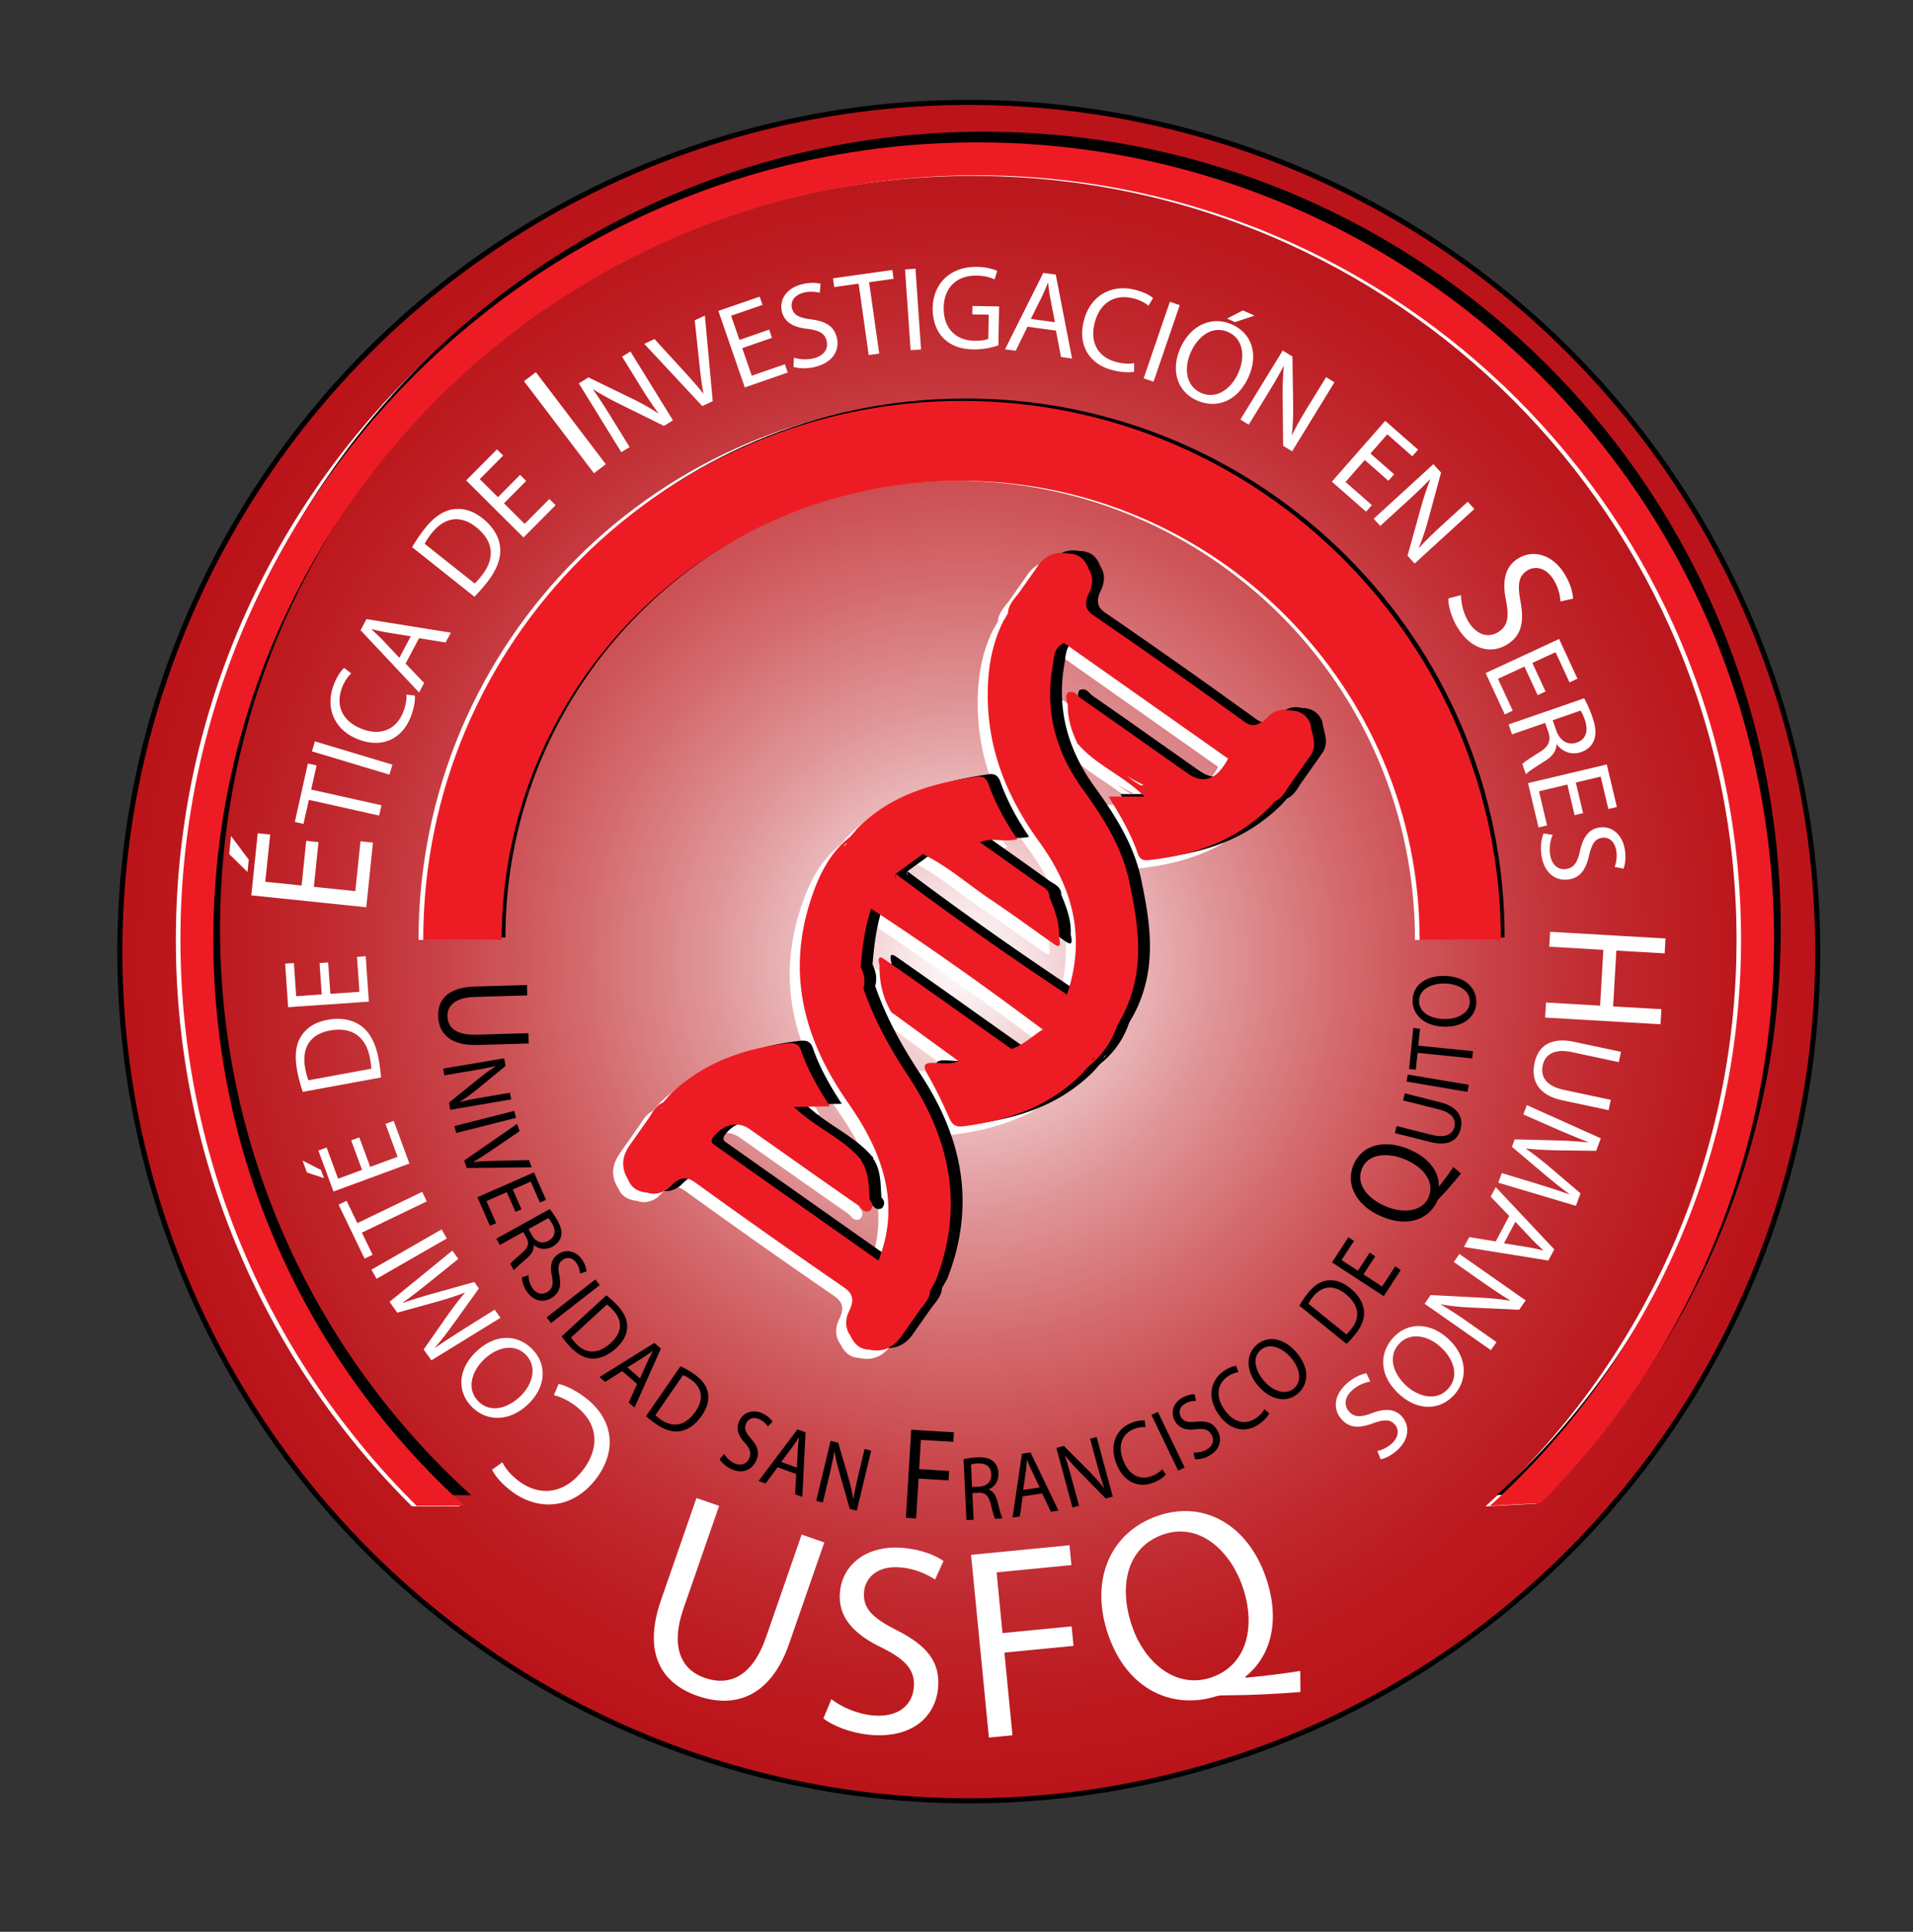
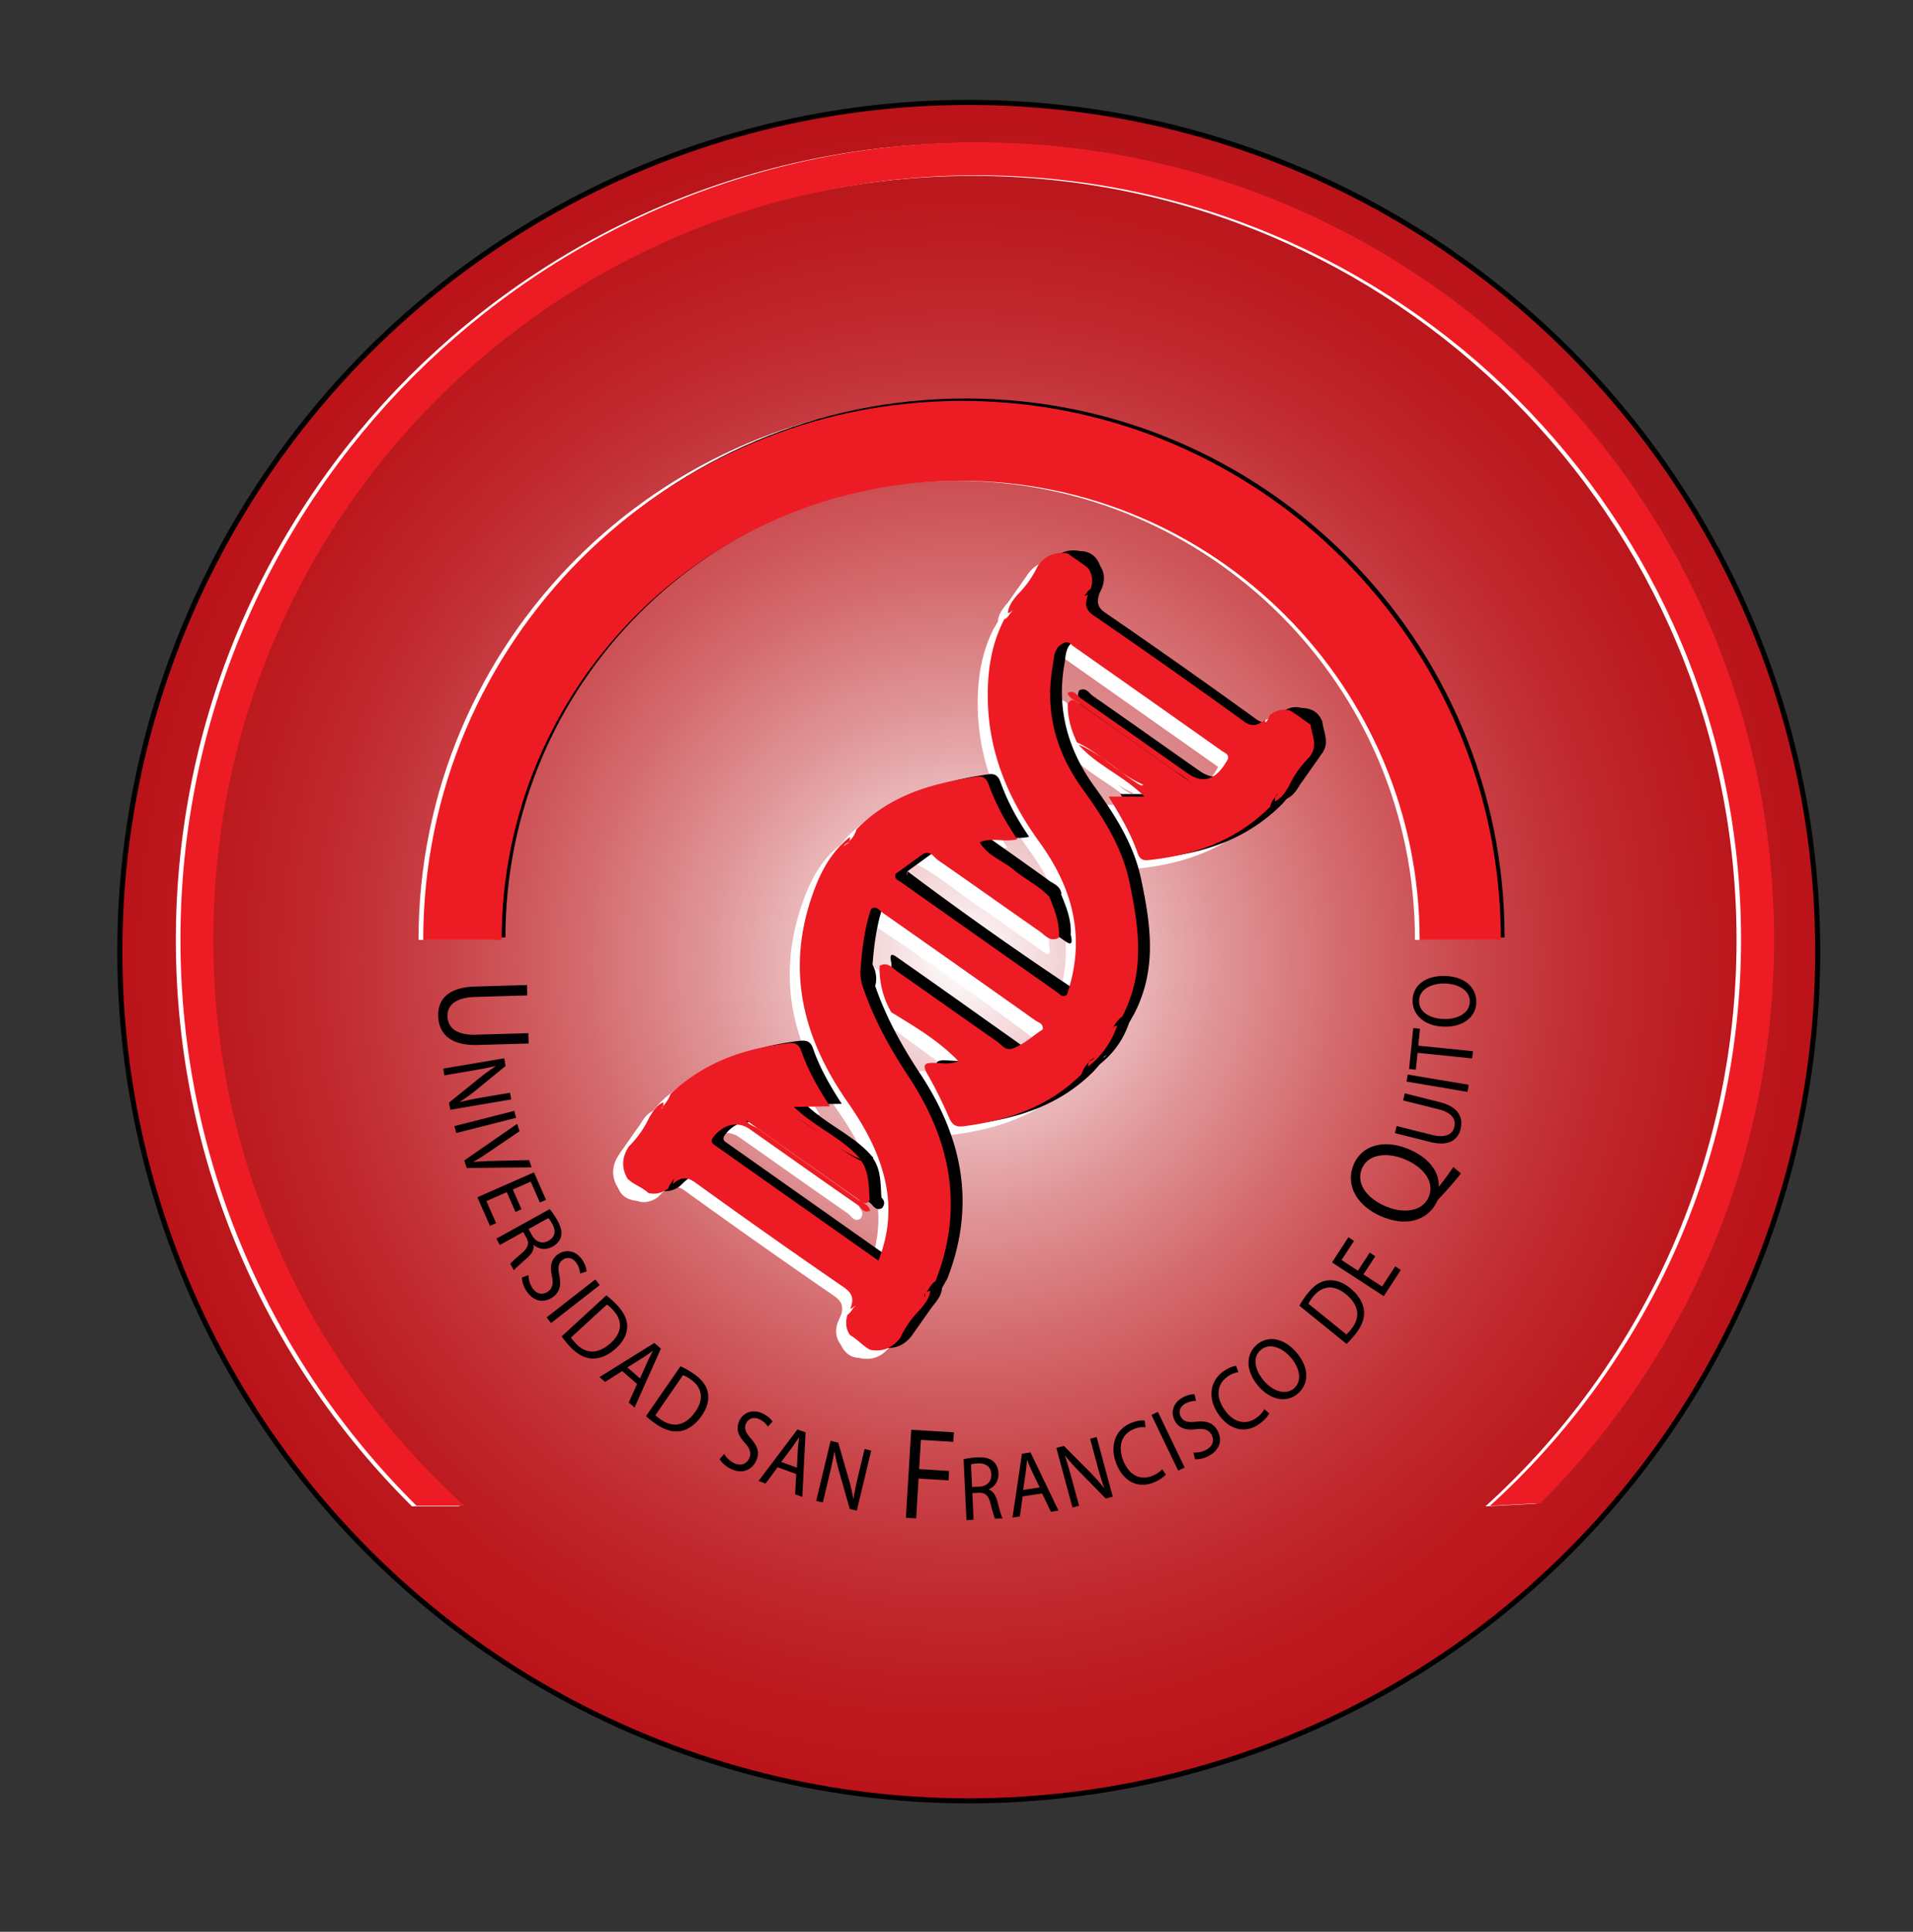
<svg xmlns="http://www.w3.org/2000/svg" version="1.1" id="Layer_1" x="0" y="0" viewBox="0 0 377.51 381.09" xml:space="preserve">
  <rect x="0" y="0" width="377.51" height="381.09" fill="#333333" stroke="none" />
  <style>.st1,.st2{fill:#fff}.st2,.st3,.st4{fill-rule:evenodd;clip-rule:evenodd}.st4{fill:#ed1c24}</style>
  <radialGradient id="SVGID_1_" cx="190.074" cy="189.419" r="164.574" gradientUnits="userSpaceOnUse">
    <stop offset="0" stop-color="#fff" />
    <stop offset=".131" stop-color="#f1ced0" />
    <stop offset=".301" stop-color="#e09699" />
    <stop offset=".466" stop-color="#d3686b" />
    <stop offset=".622" stop-color="#c84348" />
    <stop offset=".767" stop-color="#c0292f" />
    <stop offset=".897" stop-color="#bc1a1f" />
    <stop offset="1" stop-color="#ba141a" />
  </radialGradient>
  <circle cx="191.18" cy="187.73" r="167.53" fill-rule="evenodd" clip-rule="evenodd" fill="url(#SVGID_1_)" stroke="#000" stroke-miterlimit="10" />
-   <path class="st1" d="M110.24 273.02c1.19.23 3.23 1.13 5.43 2.83 5.08 3.94 6.43 10.11 1.85 16.02-4.37 5.65-11.16 6.51-16.75 2.18-2.25-1.74-3.29-3.32-3.66-4.12l2.03-1.46c.55 1.11 1.56 2.41 3.06 3.57 4.23 3.27 9.13 2.74 12.8-1.99 3.42-4.41 3.07-9.22-1.32-12.62-1.42-1.1-3.09-1.92-4.38-2.19l.94-2.22zM93.91 266.71c3.96-3.81 8.37-3.42 11.19-.49 2.92 3.04 2.62 7.43-.86 10.78-3.65 3.51-8.22 3.54-11.18.47-3.02-3.13-2.57-7.48.85-10.76zm8.77 8.74c2.46-2.36 3.38-5.81 1.13-8.15-2.26-2.35-5.71-1.6-8.32.91-2.29 2.2-3.53 5.69-1.15 8.17 2.36 2.46 5.81 1.5 8.34-.93zM84.98 252.75c-1.74 1.39-3.84 3.07-5.47 4.21l.04.06c1.84-.65 3.84-1.27 6.1-1.89l7.94-2.22.91 1.27-4.68 6.53c-1.39 1.93-2.69 3.65-3.97 5.12l.03.04c1.65-1.12 3.89-2.58 5.92-3.86l5.81-3.64 1.15 1.6-13.63 8.39-1.53-2.14 4.69-6.71c1.21-1.68 2.32-3.15 3.43-4.44l-.04-.06c-1.54.61-3.3 1.17-5.35 1.76l-7.93 2.19-1.53-2.14 12.4-10.11 1.17 1.64-5.46 4.4zM73.29 250.48l13.85-7.95 1.03 1.79-13.85 7.95-1.03-1.79zM71.42 243.17l2.11 4.37-1.58.76-5.13-10.65 1.58-.76 2.12 4.4 12.8-6.17.9 1.88-12.8 6.17zM59.7 228.94l3.64 1.87.59 1.6-3.36-1.11-.87-2.36zm11.21-4.56l2.15 5.82 5.4-1.99-2.39-6.49 1.62-.6 3.1 8.42-14.98 5.52-2.98-8.09 1.62-.6 2.27 6.16 4.73-1.74-2.15-5.82 1.61-.59zM59.75 215.4c-.41-1.2-.82-2.64-1.12-4.25-.53-2.91-.24-5.11.79-6.72 1.03-1.63 2.69-2.78 5.23-3.25 2.56-.47 4.8-.06 6.52 1.14 1.74 1.2 2.97 3.47 3.53 6.53.27 1.44.42 2.67.49 3.71l-15.44 2.84zm13.52-4.57c0-.53-.11-1.28-.26-2.07-.8-4.33-3.65-6.24-7.89-5.46-3.71.66-5.67 3.19-4.89 7.47.19 1.05.43 1.82.65 2.34l12.39-2.28zM64.76 189.87l.43 6.19 5.74-.4-.48-6.9 1.72-.12.62 8.96-15.93 1.1-.59-8.6 1.73-.12.45 6.55 5.04-.35-.43-6.19 1.7-.12zM45.59 164.92l3.5 4.68-.25 2.42-3.61-3.54.36-3.56zm17.26 1.21l-.91 8.82 8.18.85 1.02-9.83 2.46.25-1.32 12.76-22.69-2.35 1.27-12.25 2.46.25-.97 9.32 7.17.74.91-8.82 2.42.26zM60.95 157.79l-1.06 4.74-1.71-.38 2.58-11.53 1.71.38-1.06 4.76 13.87 3.1-.46 2.03-13.87-3.1zM62.15 146.25l15.29 4.59-.59 1.97-15.29-4.59.59-1.97zM81.87 137.23c.08.84-.12 2.39-.82 4.2-1.63 4.19-5.51 6.32-10.38 4.42-4.66-1.81-6.58-6.2-4.79-10.81.72-1.85 1.57-2.87 2.04-3.27l1.39 1.07c-.64.59-1.31 1.52-1.79 2.76-1.36 3.49-.03 6.67 3.87 8.19 3.64 1.42 6.8.23 8.21-3.39.45-1.17.68-2.46.6-3.37l1.67.2zM80.04 130.91l3.66 3.82-1 1.88-11.55-12.28 1.17-2.2 16.65 2.68-1.04 1.94-5.23-.85-2.66 5.01zm1.03-5.38l-4.79-.78c-1.09-.18-2.04-.41-2.96-.64l-.02.04c.73.65 1.46 1.34 2.17 2.07l3.34 3.55 2.26-4.24zM81.33 107.95c.63-1.1 1.45-2.36 2.46-3.64 1.84-2.32 3.69-3.54 5.58-3.83 1.9-.3 3.87.2 5.89 1.8 2.04 1.62 3.21 3.58 3.43 5.66.24 2.1-.66 4.53-2.59 6.96-.91 1.15-1.73 2.07-2.48 2.81l-12.29-9.76zm12.34 7.16c.4-.35.89-.93 1.39-1.56 2.74-3.45 2.3-6.86-1.08-9.54-2.94-2.36-6.14-2.18-8.84 1.24-.66.84-1.09 1.52-1.33 2.03l9.86 7.83zM103.83 94.89l-4.38 4.4 4.08 4.06 4.88-4.91 1.23 1.22-6.33 6.37-11.32-11.26 6.08-6.12 1.23 1.22-4.62 4.65 3.58 3.56 4.38-4.4 1.19 1.21zM105.75 73.42l13.8 18.16-2.34 1.78-13.8-18.16 2.34-1.78zM122.61 89.21l-8.39-13.58 1.91-1.18 8.6 4.18c1.99.97 3.66 1.92 5.16 2.91l.03-.04c-1.28-1.71-2.34-3.34-3.65-5.46l-3.51-5.68 1.65-1.02 8.39 13.58-1.77 1.1-8.57-4.23c-1.88-.92-3.74-1.92-5.34-2.96l-.05.06c1.16 1.65 2.21 3.26 3.6 5.51l3.58 5.8-1.64 1.01zM138.59 80.11l-11.45-12.28 2.02-.94 5.57 6.08c1.53 1.67 2.89 3.18 4.06 4.69l.04-.02c-.37-1.87-.62-3.97-.85-6.16l-.88-8.29 2-.93 1.55 16.88-2.06.97zM152.34 66.65l-5.87 2.03 1.88 5.44 6.54-2.26.57 1.63-8.48 2.94-5.22-15.09 8.15-2.82.57 1.63-6.2 2.14 1.65 4.77 5.86-2.03.55 1.62zM156.68 70.55c1.03.34 2.46.48 3.84.15 2.05-.49 2.99-1.86 2.61-3.43-.35-1.45-1.38-2.08-3.67-2.38-2.75-.29-4.63-1.22-5.16-3.41-.58-2.42.99-4.7 4.01-5.42 1.59-.38 2.83-.29 3.62-.07l-.16 1.77c-.57-.15-1.72-.37-3.13-.03-2.12.51-2.62 1.97-2.37 3.03.35 1.45 1.47 1.94 3.81 2.25 2.87.38 4.51 1.33 5.06 3.61.58 2.4-.7 4.9-4.36 5.78-1.5.36-3.24.32-4.2-.04l.1-1.81zM169.44 55.96l-4.81.68-.25-1.73 11.71-1.65.25 1.74-4.83.68 1.99 14.07-2.07.29-1.99-14.08zM180.66 53.01l1.1 15.93-2.06.14-1.1-15.93 2.06-.14zM197.02 68.13c-.93.32-2.76.83-4.91.8-2.42-.04-4.39-.69-5.93-2.2-1.35-1.35-2.17-3.49-2.13-5.98.1-4.76 3.42-8.19 8.77-8.1 1.85.03 3.29.46 3.97.8l-.52 1.67c-.85-.39-1.91-.72-3.52-.75-3.88-.06-6.46 2.31-6.52 6.31-.06 4.05 2.34 6.48 6.05 6.54 1.35.02 2.28-.15 2.75-.38l.08-4.76-3.24-.05.03-1.66 5.26.08-.14 7.68zM202.77 64.45l-2.33 4.75-2.11-.29 7.55-15.08 2.46.34 3.22 16.56-2.18-.3-1-5.21-5.61-.77zm5.41-.88l-.92-4.77c-.21-1.08-.32-2.05-.42-3l-.05-.01c-.36.91-.75 1.83-1.19 2.75l-2.18 4.37 4.76.66zM223.81 73.33c-.83.18-2.39.17-4.27-.31-4.36-1.11-6.94-4.7-5.65-9.77 1.23-4.84 5.35-7.29 10.15-6.07 1.93.49 3.04 1.21 3.5 1.62l-.9 1.51c-.66-.56-1.67-1.11-2.96-1.44-3.63-.92-6.63.78-7.66 4.84-.97 3.79.6 6.78 4.36 7.73 1.22.31 2.52.38 3.42.19l.01 1.7zM232.81 60.2l-5.17 15.1-1.95-.67 5.17-15.1 1.95.67zM246.4 74.33c-2.24 5.02-6.48 6.32-10.21 4.66-3.85-1.72-5.22-5.91-3.25-10.33 2.07-4.63 6.3-6.38 10.19-4.64 3.99 1.78 5.2 5.98 3.27 10.31zm-11.42-4.81c-1.39 3.12-.95 6.66 2.02 7.98 2.99 1.33 5.9-.66 7.38-3.97 1.3-2.9 1.13-6.61-2-8.01-3.13-1.39-5.97.79-7.4 4zm12.6-7.25l-3.87 1.28-1.56-.7 3.13-1.61 2.3 1.03zM244.78 82.76l8.35-13.61 1.92 1.18.14 9.56c.03 2.21-.06 4.13-.27 5.92h.05c.95-1.92 1.93-3.6 3.23-5.72l3.49-5.69 1.65 1.02-8.35 13.61-1.78-1.09-.09-9.55c-.02-2.1.03-4.21.24-6.1l-.07-.02c-.95 1.78-1.92 3.44-3.3 5.7l-3.57 5.81-1.64-1.02zM273.98 94.85l-4.66-4.1-3.8 4.33 5.2 4.56-1.14 1.3-6.75-5.92 10.53-12 6.48 5.69-1.14 1.3-4.93-4.33-3.33 3.79 4.67 4.09-1.13 1.29zM271.08 102.34l11.78-10.77 1.52 1.66-2.51 9.22c-.58 2.14-1.2 3.95-1.89 5.61l.05.02c1.45-1.58 2.85-2.92 4.68-4.6l4.93-4.5 1.31 1.43-11.79 10.76-1.4-1.54 2.56-9.2c.56-2.02 1.19-4.04 1.92-5.8l-.07-.04c-1.4 1.45-2.79 2.77-4.75 4.56l-5.04 4.6-1.3-1.41zM288.32 117.4c0 1.55.43 3.55 1.49 5.28 1.58 2.57 3.85 3.24 5.81 2.04 1.82-1.11 2.22-2.79 1.62-6.04-.82-3.86-.38-6.83 2.36-8.51 3.03-1.86 6.82-.73 9.14 3.05 1.22 1.99 1.64 3.72 1.68 4.88l-2.48.56c-.04-.85-.26-2.5-1.34-4.26-1.63-2.66-3.83-2.69-5.16-1.88-1.82 1.11-1.99 2.85-1.38 6.17.75 4.07.18 6.72-2.67 8.47-3 1.84-6.96 1.21-9.77-3.38-1.15-1.88-1.86-4.26-1.8-5.72l2.5-.66zM303.44 137.13l-2.61-5.63-5.22 2.42 2.91 6.28-1.57.73-3.77-8.15 14.49-6.72 3.63 7.83-1.57.73-2.76-5.96-4.58 2.12 2.61 5.63-1.56.72zM312.61 137.76c.54.91 1.14 2.29 1.61 3.63.72 2.08.81 3.56.28 4.79-.41.99-1.29 1.78-2.46 2.18-1.99.69-3.75-.11-4.83-1.51l-.07.02c0 1.3-.83 2.37-2.28 3.27-1.94 1.22-3.27 2.08-3.74 2.6l-.7-2.01c.34-.39 1.52-1.18 3.25-2.25 1.93-1.17 2.43-2.25 1.89-4.04l-.64-1.83-6.54 2.26-.67-1.95 14.9-5.16zm-6.2 4.33l.69 1.99c.72 2.08 2.32 3.01 4.04 2.41 1.95-.67 2.31-2.38 1.62-4.45-.33-.94-.65-1.58-.84-1.86l-5.51 1.91zM310.73 160.81l-1.43-6.04-5.6 1.33 1.59 6.73-1.68.4-2.07-8.74 15.54-3.68 1.99 8.39-1.68.4-1.51-6.39-4.91 1.16 1.43 6.04-1.67.4zM306.41 164.7c-.44.99-.72 2.39-.53 3.8.29 2.09 1.56 3.16 3.15 2.94 1.48-.2 2.21-1.17 2.73-3.41.56-2.71 1.68-4.49 3.91-4.79 2.46-.34 4.57 1.45 5 4.52.22 1.62.01 2.84-.29 3.6l-1.75-.33c.21-.55.53-1.67.34-3.11-.3-2.16-1.7-2.8-2.78-2.65-1.48.2-2.07 1.27-2.62 3.56-.66 2.82-1.77 4.35-4.09 4.67-2.44.33-4.8-1.18-5.31-4.91-.21-1.52.01-3.25.45-4.17l1.79.28zM328.5 188.08l-9.53-.55-.64 11.01 9.53.55-.17 2.97-22.77-1.32.17-2.97 10.67.62.64-11.01-10.67-.62.17-2.94 22.77 1.32-.17 2.94zM319.45 209.53l-9.24-1.97c-3.5-.75-5.31.49-5.76 2.58-.49 2.32.72 4.13 4.17 4.86l9.25 1.97-.43 2.04-9.11-1.94c-4.8-1.02-6.23-3.97-5.51-7.35.68-3.2 3.03-5.22 7.87-4.18l9.2 1.96-.44 2.03zM303.09 233.46c2.13.66 4.69 1.45 6.55 2.15l.02-.07a93.938 93.938 0 01-5-3.98l-6.29-5.32.54-1.47 8.03.2c2.37.06 4.53.18 6.46.41l.02-.05c-1.85-.73-4.32-1.76-6.52-2.72l-6.28-2.76.68-1.84 14.6 6.55-.91 2.47-8.19-.11c-2.07-.06-3.91-.15-5.6-.34l-.03.07c1.37.93 2.82 2.07 4.47 3.43l6.26 5.33-.91 2.47-15.32-4.57.69-1.89 6.73 2.04zM297.83 239.89l-3.66-3.82 1-1.88 11.55 12.28-1.17 2.2-16.65-2.68 1.04-1.94 5.23.85 2.66-5.01zm-1.04 5.38l4.79.78c1.09.18 2.03.41 2.96.63l.02-.04c-.73-.65-1.46-1.34-2.17-2.07l-3.35-3.55-2.25 4.25zM288 247.38l13.08 9.16-1.29 1.84-9.55-.44c-2.21-.1-4.12-.31-5.89-.63l-.01.05c1.85 1.07 3.47 2.14 5.51 3.57l5.47 3.83-1.11 1.59-13.08-9.16 1.2-1.71 9.54.5c2.09.11 4.2.28 6.08.61l.02-.07c-1.72-1.06-3.31-2.12-5.49-3.64l-5.59-3.92 1.11-1.58zM276.12 275.04c-4.05-3.71-3.94-8.14-1.19-11.14 2.84-3.11 7.25-3.08 10.82.18 3.74 3.42 4.06 7.98 1.18 11.13-2.95 3.2-7.32 3.03-10.81-.17zm8.17-9.31c-2.51-2.3-6.01-3-8.21-.61-2.21 2.41-1.24 5.8 1.44 8.25 2.34 2.14 5.91 3.16 8.22.63 2.31-2.52 1.14-5.91-1.45-8.27zM270.4 272.54c-1.07.18-2.4.71-3.47 1.64-1.59 1.38-1.79 3.03-.73 4.25.98 1.13 2.18 1.21 4.35.42 2.57-1.01 4.68-1.05 6.15.65 1.63 1.88 1.29 4.62-1.05 6.66-1.23 1.07-2.38 1.56-3.18 1.73l-.67-1.64c.58-.13 1.69-.47 2.78-1.42 1.64-1.43 1.42-2.96.7-3.78-.98-1.12-2.19-1.04-4.42-.24-2.72.99-4.61.91-6.15-.86-1.62-1.86-1.64-4.66 1.2-7.13 1.16-1.01 2.73-1.78 3.74-1.91l.75 1.63z" />
  <g>
    <path d="M104.05 196.37l-10.3.3c-3.9.11-5.51 1.72-5.45 3.8.07 2.32 1.81 3.76 5.66 3.65l10.3-.3.06 2.04-10.14.29c-5.34.15-7.61-2.31-7.71-5.7-.09-3.2 1.88-5.67 7.27-5.83l10.25-.3.06 2.05zM87.48 210.81l12.02-2.04.26 1.52-5.49 4.5c-1.27 1.04-2.43 1.88-3.58 2.6l.02.03c1.58-.4 3.04-.68 4.91-1l5.03-.85.22 1.32-12.02 2.04-.24-1.41 5.51-4.46c1.21-.98 2.46-1.93 3.67-2.7l-.03-.04c-1.5.34-2.94.61-4.94.95l-5.13.87-.21-1.33zM101.84 220.52l-11.81 3-.35-1.37 11.81-3 .35 1.37zM91.61 228.94l10.44-7.23.48 1.45-5.16 3.51c-1.41.96-2.69 1.82-3.96 2.54l.01.03c1.44-.15 3.04-.2 4.7-.24l6.3-.14.48 1.43-12.8.12-.49-1.47zM101.72 239.08l-1.71-3.9-4.02 1.77 1.91 4.35-1.21.53-2.48-5.64 11.16-4.91 2.38 5.42-1.21.53-1.81-4.12-3.53 1.55 1.71 3.9-1.19.52zM108.47 238.53c.49.55 1.07 1.4 1.54 2.25.73 1.32.94 2.32.67 3.25-.21.75-.79 1.42-1.61 1.88-1.41.78-2.78.5-3.72-.29l-.05.03c.13.9-.39 1.76-1.37 2.6-1.31 1.14-2.21 1.94-2.51 2.36l-.71-1.28c.21-.32 1.01-1.04 2.19-2.05 1.31-1.1 1.58-1.92 1.01-3.07l-.65-1.17-4.62 2.56-.69-1.24 10.52-5.83zm-4.16 3.93l.7 1.27c.73 1.32 2.01 1.71 3.22 1.04 1.38-.76 1.48-1.99.77-3.31-.33-.6-.63-.99-.81-1.15l-3.88 2.15zM104.3 251.55c0 .77.22 1.74.77 2.55.82 1.2 1.99 1.42 3.01.73.94-.64 1.15-1.49.84-3.07-.42-1.88-.2-3.37 1.22-4.34 1.57-1.07 3.53-.69 4.73 1.07.63.93.85 1.76.87 2.34l-1.28.4c-.02-.42-.13-1.23-.69-2.05-.84-1.24-1.99-1.15-2.67-.68-.94.64-1.03 1.51-.72 3.12.39 1.98.1 3.32-1.38 4.33-1.55 1.06-3.6.94-5.06-1.2-.6-.87-.96-2.02-.93-2.75l1.29-.45zM118.35 253.52l-9.61 7.49-.87-1.12 9.61-7.49.87 1.12zM119.66 255.54c.69.54 1.46 1.22 2.22 2.04 1.37 1.5 1.96 2.92 1.88 4.3-.07 1.39-.73 2.76-2.18 4.09-1.46 1.34-3.04 2.04-4.55 2.04-1.53.02-3.13-.82-4.57-2.38-.68-.74-1.21-1.4-1.63-1.99l8.83-8.1zm-6.98 8.32c.19.31.53.71.9 1.12 2.04 2.23 4.54 2.17 6.96-.06 2.13-1.93 2.48-4.24.46-6.45-.5-.54-.92-.9-1.24-1.11l-7.08 6.5zM122.79 270.48l-3.38 2.14-1.1-.96 10.82-6.73 1.29 1.12-5.2 11.63-1.14-1 1.64-3.66-2.93-2.54zm3.51 1.44l1.5-3.35c.34-.76.69-1.41 1.04-2.05l-.03-.02c-.6.44-1.22.88-1.87 1.3l-3.13 1.95 2.49 2.17zM134.29 269.52c.79.37 1.7.87 2.62 1.5 1.67 1.16 2.56 2.41 2.79 3.78.24 1.37-.1 2.86-1.22 4.48-1.13 1.64-2.51 2.66-3.99 3-1.49.35-3.23-.1-4.98-1.32-.83-.57-1.5-1.1-2.03-1.58l6.81-9.86zm-4.96 9.66c.25.26.67.57 1.12.89 2.49 1.72 4.91 1.11 6.78-1.59 1.65-2.35 1.48-4.69-.98-6.39-.6-.42-1.1-.67-1.46-.81l-5.46 7.9zM142.91 286.82c.38.67 1.06 1.39 1.94 1.81 1.3.63 2.43.23 2.97-.88.49-1.03.25-1.87-.81-3.08-1.31-1.41-1.86-2.82-1.12-4.37.82-1.71 2.71-2.37 4.63-1.45 1.01.49 1.62 1.1 1.93 1.59l-.91.99c-.23-.35-.73-.99-1.63-1.42-1.35-.65-2.29 0-2.65.75-.49 1.03-.13 1.82.95 3.06 1.33 1.52 1.75 2.82.97 4.44-.81 1.69-2.65 2.62-4.98 1.5-.95-.46-1.85-1.27-2.19-1.91l.9-1.03zM153.46 289.45l-2.38 3.21-1.38-.5 7.66-10.17 1.61.58-.64 12.73-1.42-.52.21-4-3.66-1.33zm3.8.08l.19-3.66c.04-.83.14-1.57.22-2.28l-.03-.01c-.4.62-.82 1.26-1.27 1.88l-2.21 2.94 3.1 1.13zM161.07 296.09l2.84-11.85 1.5.36 1.98 6.82c.46 1.58.78 2.97.99 4.31l.04-.01c.25-1.61.57-3.06 1.01-4.91l1.19-4.96 1.3.31-2.84 11.85-1.39-.33-1.94-6.83c-.43-1.5-.82-3.02-1.05-4.44l-.05.01c-.28 1.51-.59 2.95-1.06 4.92l-1.21 5.06-1.31-.31zM179.82 282.05l8.42.51-.11 1.88-6.4-.39-.35 5.77 5.91.36-.11 1.86-5.91-.36-.48 7.86-2.02-.12 1.05-17.37zM190.15 287.88c.71-.2 1.72-.33 2.7-.38 1.51-.07 2.5.19 3.21.84.58.52.93 1.33.97 2.27.08 1.61-.78 2.71-1.91 3.2v.05c.86.29 1.4 1.13 1.72 2.38.44 1.68.75 2.84 1 3.3l-1.46.07c-.2-.33-.49-1.37-.87-2.87-.41-1.66-1.02-2.27-2.3-2.26l-1.33.06.25 5.27-1.41.07-.57-12zm1.67 5.47l1.45-.07c1.51-.07 2.42-1.04 2.36-2.43-.08-1.57-1.13-2.21-2.62-2.16-.68.03-1.17.13-1.39.21l.2 4.45zM201.81 295.2l-.55 3.96-1.45.22 1.86-12.6 1.69-.26 5.52 11.48-1.5.23-1.73-3.61-3.84.58zm3.37-1.76l-1.59-3.31c-.36-.75-.63-1.44-.9-2.11h-.03c-.05.74-.12 1.5-.22 2.26l-.53 3.65 3.27-.49zM211.64 297.4l-3.18-11.76 1.49-.4 5 5.03c1.16 1.17 2.1 2.24 2.93 3.31l.03-.03c-.55-1.54-.97-2.96-1.46-4.79l-1.33-4.92 1.29-.35 3.18 11.76-1.38.37-4.97-5.06c-1.09-1.11-2.16-2.26-3.04-3.39l-.04.03c.48 1.46.89 2.87 1.42 4.82l1.36 5.03-1.3.35zM230.07 290.89c-.38.46-1.24 1.11-2.48 1.6-2.87 1.13-5.83-.04-7.29-3.75-1.39-3.55-.18-6.8 2.98-8.05 1.27-.5 2.19-.51 2.62-.45l.15 1.32c-.61-.07-1.4 0-2.24.34-2.39.94-3.31 3.26-2.14 6.24 1.09 2.78 3.23 3.99 5.71 3.02.8-.31 1.55-.82 1.96-1.32l.73 1.05zM228.5 278.53l5.28 10.98-1.28.61-5.27-10.98 1.27-.61zM235.5 286.53c.77.07 1.75-.07 2.6-.55 1.26-.71 1.58-1.87.98-2.94-.56-.99-1.39-1.27-2.99-1.1-1.9.26-3.37-.09-4.22-1.59-.93-1.65-.39-3.58 1.46-4.62.98-.55 1.83-.7 2.4-.67l.29 1.31c-.42-.01-1.23.03-2.1.52-1.3.73-1.31 1.88-.9 2.6.56.99 1.41 1.15 3.05.98 2-.22 3.31.19 4.19 1.75.92 1.64.63 3.67-1.62 4.94-.92.52-2.09.79-2.82.7l-.32-1.33zM250.47 278.84c-.26.53-.95 1.37-2.04 2.13-2.53 1.77-5.68 1.32-7.97-1.96-2.18-3.13-1.76-6.58 1.03-8.52 1.12-.78 2.01-1.01 2.44-1.04l.45 1.25c-.61.07-1.36.33-2.1.85-2.11 1.47-2.46 3.94-.63 6.57 1.71 2.45 4.07 3.13 6.26 1.61.71-.49 1.31-1.16 1.6-1.74l.96.85zM255.76 266.72c2.76 3.16 2.49 6.34.38 8.18-2.18 1.9-5.35 1.36-7.78-1.42-2.54-2.91-2.58-6.24-.37-8.17 2.26-1.97 5.39-1.32 7.77 1.41zm-6.28 5.74c1.71 1.96 4.2 2.88 5.88 1.42 1.69-1.47 1.14-4.04-.68-6.12-1.59-1.83-4.11-2.98-5.89-1.43-1.77 1.53-1.07 4.11.69 6.13zM256.42 257.58c.43-.76.99-1.63 1.69-2.5 1.28-1.58 2.6-2.38 3.97-2.5 1.39-.13 2.84.31 4.37 1.55 1.55 1.25 2.46 2.71 2.69 4.21.24 1.51-.34 3.21-1.68 4.87-.63.79-1.21 1.41-1.73 1.91l-9.31-7.54zm9.27 5.67c.28-.23.62-.63.97-1.06 1.9-2.35 1.47-4.81-1.08-6.88-2.22-1.82-4.56-1.83-6.45.49-.46.57-.75 1.04-.92 1.39l7.48 6.06zM271.39 247.83l-2.33 3.57 3.68 2.4 2.59-3.98 1.1.72-3.36 5.16-10.21-6.66 3.23-4.96 1.11.72-2.46 3.77 3.23 2.11 2.33-3.57 1.09.72zM288.31 231.49a76.85 76.85 0 01-4.15 4.77c-.24.25-.49.5-.6.78-1.56 3.37-5.59 5.15-10.77 3-5.15-2.13-7.3-6.34-5.68-10.25 1.62-3.93 6.07-5.08 10.82-3.11 4.13 1.71 6.06 4.52 6 7.31l.09.04c1-1.27 2.03-2.68 2.77-3.8l1.52 1.26zm-11.11-2.8c-3.22-1.33-7.16-1.21-8.43 1.86-1.3 3.16 1.3 6.04 4.79 7.47 3.4 1.43 7.18 1.01 8.39-1.91 1.24-2.98-1.08-5.9-4.75-7.42zM275.61 222.14l6.99 1.75c2.65.66 4.03-.11 4.39-1.53.4-1.58-.51-2.88-3.12-3.53l-6.99-1.75.35-1.39 6.89 1.73c3.63.91 4.69 3 4.11 5.31-.54 2.18-2.34 3.47-6 2.55l-6.96-1.75.34-1.39zM277.81 211.98l12.02 2.02-.24 1.4-12.02-2.03.24-1.39zM279.74 207.7l-.34 3.32-1.33-.14.82-8.07 1.33.14-.34 3.33 10.79 1.1-.15 1.42-10.78-1.1zM285 192.53c4.19.07 6.38 2.4 6.33 5.19-.05 2.89-2.57 4.88-6.26 4.82-3.87-.06-6.36-2.27-6.31-5.2.04-2.98 2.62-4.87 6.24-4.81zm.06 8.5c2.6.04 4.95-1.18 4.99-3.41.04-2.24-2.24-3.55-5-3.6-2.42-.04-4.97 1.05-5.01 3.41-.04 2.35 2.34 3.56 5.02 3.6z" />
  </g>
  <path class="st2" d="M279.23 185.42c0-50.03-40.55-90.58-90.58-90.58s-90.58 40.55-90.58 90.58H82.59c0-58.73 47.61-106.33 106.33-106.33 58.73 0 106.33 47.61 106.33 106.33h-16.02z" />
  <g>
-     <path class="st1" d="M141.91 297.07l-7.03 20.25c-2.66 7.67-.39 12.09 4.18 13.68 5.08 1.76 9.49-.46 12.11-8.02l7.03-20.25 4.47 1.55-6.93 19.95c-3.65 10.51-10.68 12.9-18.09 10.33-7-2.43-10.89-8.28-7.21-18.89l7-20.15 4.47 1.55zM164.06 335.21c1.96 1.49 4.9 2.87 8.1 3.19 4.76.48 7.79-1.75 8.16-5.39.34-3.37-1.39-5.49-6.07-7.85-5.67-2.68-9-6.09-8.49-11.17.57-5.61 5.63-9.31 12.64-8.61 3.69.37 6.28 1.5 7.79 2.57l-1.67 3.67c-1.11-.76-3.41-2.07-6.67-2.4-4.92-.5-7.09 2.26-7.33 4.72-.34 3.37 1.69 5.25 6.46 7.67 5.86 2.97 8.66 6.22 8.13 11.51-.56 5.56-5.16 9.96-13.66 9.1-3.47-.35-7.17-1.75-8.96-3.23l1.57-3.78zM191.63 306.73l19.42-1.89.38 3.91-14.76 1.44 1.16 11.98 13.64-1.33.38 3.85-13.64 1.33 1.59 16.31-4.65.45-3.52-36.05zM256.63 333.79c-5.04.41-10.03.63-14.47.65-.8 0-1.6-.01-2.26.22-8.22 2.55-17.26-.98-21.14-11.98-3.85-10.95.35-20.35 9.58-23.6 9.27-3.27 17.84 1.81 21.39 11.89 3.09 8.77 1.01 15.82-3.96 19.8l.07.2c3.7-.34 7.68-.83 10.75-1.34l.04 4.16zm-11.48-20.96c-2.41-6.84-8.44-12.64-15.68-10.09-7.45 2.62-8.67 10.8-6.02 18.18 2.5 7.26 8.81 12.39 15.7 9.96 7.04-2.47 8.75-10.25 6-18.05z" />
-   </g>
+     </g>
  <path class="st2" d="M90.76 297.17c-30.43-27.58-49.55-67.42-49.55-111.73 0-83.25 67.49-150.74 150.74-150.74 83.25 0 150.74 67.49 150.74 150.74 0 44.31-19.11 84.15-49.55 111.73l10-.54c28.46-28.46 46.06-67.77 46.06-111.19 0-86.84-70.4-157.24-157.24-157.24C105.1 28.2 34.7 98.6 34.7 185.44c0 43.7 17.83 83.24 46.6 111.73h9.46z" />
-   <path class="st3" d="M92.97 294.96c-30.43-27.58-49.55-67.42-49.55-111.73 0-83.25 67.49-150.74 150.74-150.74 83.25 0 150.74 67.49 150.74 150.74 0 44.31-19.11 84.15-49.55 111.73l10-.54c28.45-28.46 46.06-67.77 46.06-111.19 0-86.84-70.4-157.24-157.24-157.24S36.91 96.39 36.91 183.23c0 43.7 17.83 83.24 46.6 111.73h9.46z" />
  <g id="fn7yB2_2_">
    <path class="st2" d="M130.34 217.44c6.67-6.31 14.59-8.97 23.08-9.98 1.41-.17 2.22.06 2.72 1.52 1.32 3.81 3.3 7.26 5.66 10.91-2.38.04-4.46.07-7.11.12 4.31 4.12 9.56 6.11 13.1 10.26-4.8-1.87-8.29-5.72-12.7-8.18 4.46 2.64 8.22 6.29 12.91 8.6 1.56 2.25 1.44 5.01 1.63 7.67-.58 1.01-1.22.61-1.82.19-7.49-5.27-15-10.51-22.44-15.86-.14-.1-.08-.45-.1-.26.11 1.05 1.47 1.27 2.35 1.9 6.58 4.71 13.21 9.34 19.8 14.02.85.6 1.99.91 2.32 2.12-1.29.64-1.75-.63-2.45-1.11-7.15-4.94-14.23-9.98-21.34-14.98-2.31-1.62-5.08-.95-7.02 1.39-.99 1.2-.22 1.52.43 1.99 10.57 7.47 21.15 14.92 32.01 22.57 2.59-6.59 2.45-12.54.6-18.42-1.48-4.71-3.88-8.82-6.65-12.8-8.32-11.96-12.42-25.18-7.04-40.75 1.51-4.38 3.61-8.55 7.41-11.56.2.54-.12.94-.43 1.35-.14-.47-.71.38-.78.46 1.52-1.15 2.19-2.15 2.57-3.37 6.7-6.85 15-9.08 23.65-10.36 1.36-.2 1.98.32 2.41 1.51 1.37 3.76 3.22 7.25 5.67 10.81-2.71.66-5.09-.43-7.41.61 1.55 2.68 4.51 3.58 6.72 5.44 2.24 1.9 5 3.12 7.01 5.33 1.04 2.55 2.08 5.11 1.88 8.06-1.77.9-2.71-.5-3.8-1.26-6.7-4.66-13.33-9.41-20.05-14.05-.86-.59-1.49-2.02-3.02-1.17-1.79 1.29-3.58 2.59-5.36 3.88-.33 1.04.53 1.25 1.06 1.62 10.28 7.27 20.57 14.52 30.87 21.76.53.37 1.01 1.12 1.88.46 3.94-11.58.92-21.35-5.41-30.1-6.2-8.55-10.26-17.98-10.21-29.22.02-5.06.81-10.05 3.27-14.75.48-.17.79-.56 1.04-.98.17-.27.47-.46.51-.81-.19.34-.47.54-.84.57.1-1.47 1.01-2.54 1.9-3.63 1.66-1.66 3-3.54 3.99-5.67 1.57-2.13 3.58-2.89 5.97-2.43 1.3 1.01 2.74 1.83 3.99 2.91.84 1.21.98 2.57.49 4.06-.32.18-.58.44-.77.75-.14.23-.41.39-.41.7.17-.2.38-.28.63-.24-.56 1.65-.62 2.83 1.05 3.97 10.01 6.87 19.94 13.87 29.78 20.99 1.65 1.2 2.73.69 4.09-.37.14.3.06.59-.12.88.48-.53.91-1.09 1.08-1.79 1.24-.95 2.56-1.28 3.98-.89 1.43.82 2.72 1.85 4.08 2.79.26 2.13 1.57 4.23-.28 6.43a19.928 19.928 0 00-3.99 5.67c-.73 1.19-1.43 2.41-2.78 3.01-.06-.82.31-1.4.63-1.58-.39.65-1.32 1.4-1.54 2.64-6.86 6.84-15.13 9.6-24.05 10.54-1.2.13-1.75-.29-2.12-1.37-1.35-3.91-3.42-7.42-5.73-11.16 2.34 0 4.37 0 7.08-.01-4.24-4.19-9.47-6.17-13.02-10.25 4.67 1.96 8.21 5.64 12.1 7.94.83.45.66-.55.64-.05-4.81-2.06-8.31-6.15-13.04-8.33-1.13-2.35-1.87-4.83-1.82-7.57.69-1.29 1.42-.65 2.09-.18 7.3 5.12 14.59 10.25 21.87 15.41.26.18.15.45.17.13-.86-.82-2.22-1.61-3.48-2.5-6.21-4.4-12.43-8.77-18.65-13.16-.76-.54-1.74-.85-2.04-1.9 1.36-.66 1.91.59 2.67 1.12 7.03 4.87 13.99 9.83 20.99 14.74 3.19 2.24 5.77 1.3 8.02-2.87.13-.99-.71-1.16-1.24-1.54-9.75-6.9-19.52-13.78-29.29-20.64-.53-.38-.98-1.1-1.87-.65-2.05.92-1.93 2.94-2.21 4.56-1.67 9.27.87 17.31 5.9 24.26 4.03 5.57 7.75 11.33 9.21 18.24 1.83 8.72 3.29 17.65-1.38 26.64-1.06.71-1.6 1.8-2.04 2.52.04-.24.35-.67 1.03-.71-1.11 3.22-3 5.89-5.66 8.02-.2-.54.13-.94.43-1.35.14.47.71-.38.77-.45-1.51 1.13-2.17 2.14-2.58 3.35-6.65 6.6-14.71 9.14-23.28 10.27-1.39.18-2.18-.19-2.78-1.55-1.3-2.98-2.71-5.91-4.32-8.71-1.13-1.95-.52-2.32 1.39-2.25 1.56.06 3.13.35 4.7-.34-3.84-4.01-8.57-6.79-13.25-9.65-1.59-2.77-2.38-5.81-2.31-9.14 1.61-.89 2.49.39 3.49 1.09 6.6 4.6 13.15 9.27 19.76 13.87.83.58 1.44 1.64 2.72 1.43 2.36-.72 4.13-2.54 6.2-3.82.26-1.21-.8-1.37-1.41-1.8-10.07-7.14-20.16-14.25-30.26-21.33-.6-.42-1.11-1.39-2.17-.68-1.27 3.78-1.74 7.64-2.05 11.52-.16 1.46.03 2.85.53 4.17 2.16 6.27 5.29 11.88 8.9 17.35 7.89 11.96 11.25 25.23 5.34 40.38-.86.55-1.26 1.49-1.84 2.26-.19.25-.59.53-.23.89-.13-.8.37-1.11 1.02-1.28-.1 1.48-1.04 2.54-1.91 3.65a19.685 19.685 0 00-3.99 5.66c-1.58 2.09-3.58 2.84-5.95 2.38-1.48-.75-2.52-2.11-3.97-2.89-.84-1.2-.95-2.55-.51-4.02.4-.26.68-.64.95-1.03.2-.27.34-.64.76-.61-.47-.19-.72.46-1.15.4.76-1.87.4-3.03-1.28-4.18-9.84-6.76-19.6-13.64-29.28-20.64-1.66-1.2-2.87-1.13-4.38.2-.15-.34.16-.69.08-1.04-.21.73-.93 1.21-1.06 1.99-1.24.9-2.55 1.26-3.96.87-1.21-1.14-2.86-1.63-4.06-2.77-1.23-2.08-1.2-4.22.25-6.41 1.66-1.65 3-3.54 3.99-5.66.74-1.18 1.43-2.43 2.79-3.02.08.69-.14 1.21-.43 1.3.55-.82 1.44-1.72 1.86-2.99z" />
    <path class="st2" d="M169.95 180.9c1.29-.83 2.05.13 2.88.71 9.77 6.86 19.53 13.75 29.28 20.64.83.59 1.99.98 1.67 2.46-11.04-8.27-22.28-16.26-33.83-23.81zM208.61 197.85c-1.29.84-2.06-.12-2.88-.71-9.78-6.87-19.54-13.75-29.3-20.65-.83-.59-1.99-.99-1.63-2.48a690.33 690.33 0 0033.81 23.84zM207.98 128.45c.18-1.26.76-.6 1.16-.31 10.39 7.3 20.77 14.62 31.14 21.95.25.18.41.5.62.75-.17.15-.34.3-.52.44l-32.4-22.83zM180.16 170.13c1.64-1.08 2.49.33 3.47 1.01 6.54 4.54 13.04 9.15 19.54 13.75 1.17.83 2.31 1.69 3.85 1.72.57 2.42-.52 1.6-1.51.9-3.96-2.78-7.86-5.65-11.87-8.33-4.5-3.01-8.56-6.67-13.48-9.05zM197.59 208.54c-1.33 1.17-1.8-.37-2.43-.8-6.63-4.54-13.17-9.2-19.73-13.84-1.16-.82-2.27-1.72-3.81-1.75-.65-2.58.6-1.54 1.52-.89 3.7 2.58 7.39 5.19 11.08 7.8 4.45 3.15 8.91 6.32 13.37 9.48zM208.7 138.29l25 17.62c-.15.21-.3.43-.45.64-6.22-4.38-12.39-8.84-18.7-13.11-1.78-1.21-3.12-3.4-5.81-2.95-.28-.7-.5-1.41-.04-2.2zM169.77 240.44c-8.33-5.88-16.68-11.75-25.01-17.63.15-.22.31-.44.46-.66 6.88 4.85 13.75 9.73 20.67 14.53 1.11.77 2 2.17 3.76 1.66.6.62.75 1.31.12 2.1zM210.56 148.06c5.33 1.88 9.07 6.09 13.29 9.6-4.33-3.05-8.66-6.1-12.98-9.15-.21-.07-.31-.22-.31-.45zM205.14 178.56c-3.99-2.78-7.98-5.54-11.95-8.34-.83-.59-1.99-.97-1.78-2.43 3.75 2.66 7.51 5.29 11.23 7.99 1.01.73 2.41 1.14 2.5 2.78zM168.02 230.67c-5.4-1.76-8.99-6.17-13.85-8.74.2-.29.4-.57.59-.86l13.03 9.19c.18.08.26.21.23.41zM173.92 201.3c5.05 2.34 9.76 5.15 13.25 9.65-4.42-3.22-8.83-6.44-13.25-9.65zM256.68 144.58c-1.97-.04-3.27-1.05-4.08-2.79 1.98.03 3.39.89 4.08 2.79zM212.81 113.75c-1.9-.18-3.3-1.05-3.99-2.91 2.02 0 3.29 1.06 3.99 2.91zM121.91 234.15c1.93.08 3.22 1.09 4.06 2.77-1.9-.13-3.4-.84-4.06-2.77zM165.78 264.98c1.86.23 3.25 1.1 3.97 2.89-2.04.03-3.2-1.15-3.97-2.89zM126.14 222.08c-.55 2.43-1.89 4.32-3.99 5.66 1.33-1.88 2.66-3.77 3.99-5.66zM175.71 265.5c.56-2.43 1.89-4.32 3.99-5.66-1.33 1.88-2.66 3.77-3.99 5.66zM252.41 156.68c.57-2.43 1.89-4.32 3.99-5.67l-3.99 5.67zM202.85 113.26c-.56 2.43-1.89 4.32-3.99 5.67l3.99-5.67zM168.43 196.59c-1.24-1.16-1.42-2.55-.53-4.17.65 1.29.91 2.66.53 4.17zM211.45 213.53c-.04-1.53.89-2.48 2.56-3.83-.61 1.18-.9 1.73-1.18 2.28-.46.51-.92 1.03-1.38 1.55zM218.49 203.96c-.4.43-.81.86-1.84 1.96.83-2.14 1.41-3.3 2.85-3.77-.34.6-.68 1.21-1.01 1.81zM167.09 165.22c.13 1.5-.93 2.38-1.86 3.41-.51-.83.39-1.25.49-1.86.47-.52.92-1.04 1.37-1.55zM130.34 217.44c.11 1.58-1.13 2.34-2.26 3.2.28-.53.57-1.05.85-1.58l1.41-1.62zM181.61 256.19c-.4.44-.8.89-1.8 1.99.87-2.15 1.43-3.36 2.86-3.86-.36.62-.71 1.25-1.06 1.87zM248.71 160.75c-.23-1.63 1.11-2.37 2.19-3.26-.43.73-.85 1.46-1.27 2.19-.31.36-.61.72-.92 1.07zM196.96 122.56c.41-.45.82-.89 1.6-1.74-.49 1.73-1.01 2.69-2.3 2.96.23-.41.47-.81.7-1.22zM129.92 236.05c-.01-1.24.59-2.1 2.06-2.94-.49.91-.79 1.45-1.08 1.99-.33.32-.65.64-.98.95zM165.84 259.73c.41-.46.82-.92 1.52-1.69-.3 1.66-.9 2.52-2.08 2.92.18-.41.37-.82.56-1.23zM248.62 142.69c.13 1.32-.77 1.99-1.85 2.57.3-.55.59-1.1.89-1.66.32-.3.64-.61.96-.91zM212.75 119.01c-.42.46-.84.93-1.53 1.69.28-1.66.88-2.51 2.08-2.9-.18.4-.37.81-.55 1.21zM170.07 250.96c-10.78-7.59-21.55-15.19-32.33-22.79.07-.11.14-.21.22-.32 10.82 7.62 21.63 15.25 32.45 22.87-.12.09-.23.16-.34.24zM244.16 145.88c-10.83-7.63-21.65-15.26-32.47-22.89.08-.1.15-.21.22-.31 10.86 7.65 21.71 15.3 32.57 22.95-.11.08-.22.16-.32.25zM134.36 232.81c10.85 7.65 21.71 15.3 32.57 22.95l-.22.31-32.53-22.93c.05-.1.11-.22.18-.33z" />
  </g>
  <path class="st4" d="M91.64 297.05C61.21 269.47 42.1 229.63 42.1 185.33c0-83.25 67.49-150.74 150.74-150.74 83.25 0 150.74 67.49 150.74 150.74 0 44.31-19.11 84.15-49.55 111.73l10-.54c28.46-28.46 46.06-67.77 46.06-111.19 0-86.84-70.4-157.24-157.24-157.24S35.61 98.49 35.61 185.33c0 43.7 17.83 83.24 46.6 111.73l9.43-.01z" />
  <path class="st3" d="M280.9 184.94c0-50.03-40.55-90.58-90.58-90.58s-90.58 40.55-90.58 90.58H84.26c0-58.73 47.6-106.33 106.33-106.33s106.33 47.61 106.33 106.33H280.9z" />
  <path class="st4" d="M280.15 185.42c0-50.03-40.55-90.58-90.58-90.58s-90.58 40.55-90.58 90.58H83.52c0-58.73 47.61-106.33 106.33-106.33 58.73 0 106.33 47.61 106.33 106.33h-16.03z" />
  <g id="fn7yB2_3_">
    <path class="st3" d="M134.65 215.32c6.67-6.31 14.59-8.97 23.08-9.98 1.41-.17 2.22.06 2.72 1.51 1.32 3.81 3.3 7.26 5.66 10.91-2.38.04-4.46.07-7.11.12 4.31 4.12 9.56 6.11 13.1 10.26-4.8-1.87-8.29-5.72-12.7-8.18 4.46 2.64 8.22 6.29 12.91 8.6 1.56 2.25 1.44 5.01 1.63 7.67-.58 1.01-1.22.61-1.82.19-7.49-5.28-15-10.51-22.44-15.86-.14-.1-.09-.45-.1-.26.11 1.05 1.47 1.27 2.35 1.9 6.57 4.71 13.21 9.34 19.8 14.02.85.6 1.99.91 2.32 2.12-1.3.64-1.75-.63-2.45-1.11-7.15-4.94-14.23-9.99-21.34-14.98-2.31-1.62-5.09-.95-7.02 1.39-.99 1.2-.22 1.52.43 1.99 10.57 7.46 21.15 14.92 32.01 22.57 2.59-6.59 2.45-12.54.6-18.42-1.48-4.71-3.88-8.82-6.65-12.8-8.32-11.96-12.42-25.18-7.04-40.75 1.51-4.38 3.61-8.55 7.41-11.56.2.54-.12.94-.43 1.35-.14-.47-.71.38-.78.46 1.52-1.15 2.19-2.15 2.57-3.37 6.7-6.85 15-9.08 23.65-10.36 1.36-.2 1.98.32 2.41 1.51 1.37 3.76 3.22 7.25 5.67 10.81-2.71.66-5.09-.44-7.41.61 1.55 2.68 4.51 3.58 6.72 5.44 2.24 1.89 5 3.12 7.01 5.33 1.04 2.55 2.08 5.11 1.88 8.06-1.77.9-2.71-.5-3.8-1.27-6.7-4.66-13.34-9.41-20.05-14.05-.86-.59-1.49-2.02-3.02-1.17-1.79 1.29-3.58 2.59-5.36 3.88-.33 1.04.53 1.25 1.06 1.62 10.28 7.27 20.57 14.52 30.87 21.76.53.37 1.01 1.12 1.88.46 3.94-11.58.92-21.35-5.41-30.1-6.2-8.55-10.26-17.98-10.21-29.22.02-5.06.81-10.05 3.27-14.76.48-.17.78-.56 1.04-.98.17-.27.48-.46.51-.81-.19.34-.47.54-.84.57.1-1.47 1.01-2.54 1.9-3.63 1.66-1.66 3-3.54 3.99-5.67 1.57-2.13 3.58-2.89 5.97-2.43 1.3 1.01 2.74 1.83 3.99 2.91.84 1.21.98 2.57.49 4.05-.32.18-.58.44-.77.75-.14.23-.41.39-.41.7.17-.2.38-.28.63-.24-.56 1.65-.62 2.83 1.05 3.97 10.01 6.87 19.94 13.87 29.78 20.99 1.65 1.19 2.73.68 4.09-.37.14.3.06.59-.12.88.48-.53.91-1.09 1.08-1.79 1.24-.96 2.56-1.28 3.98-.89 1.43.82 2.72 1.85 4.08 2.79.26 2.13 1.57 4.23-.28 6.43a19.928 19.928 0 00-3.99 5.67c-.73 1.19-1.43 2.41-2.78 3.01-.06-.82.31-1.4.63-1.58-.39.65-1.32 1.4-1.54 2.65-6.86 6.84-15.13 9.6-24.05 10.54-1.2.13-1.75-.29-2.12-1.37-1.35-3.91-3.42-7.42-5.73-11.16 2.34 0 4.37 0 7.08-.01-4.24-4.19-9.47-6.17-13.02-10.25 4.67 1.96 8.21 5.64 12.1 7.94.83.45.66-.55.64-.05-4.81-2.06-8.31-6.15-13.04-8.33-1.13-2.35-1.87-4.83-1.82-7.57.69-1.29 1.42-.65 2.09-.18 7.3 5.12 14.59 10.25 21.87 15.41.26.18.15.45.17.13-.86-.82-2.22-1.61-3.48-2.5-6.21-4.4-12.43-8.77-18.65-13.16-.76-.54-1.74-.85-2.04-1.9 1.36-.66 1.91.59 2.67 1.12 7.03 4.87 13.99 9.83 20.99 14.74 3.19 2.24 5.77 1.3 8.02-2.87.13-.98-.71-1.16-1.24-1.54-9.75-6.89-19.52-13.78-29.29-20.64-.53-.38-.98-1.1-1.87-.65-2.05.92-1.93 2.94-2.21 4.56-1.67 9.27.87 17.31 5.9 24.26 4.03 5.58 7.75 11.33 9.21 18.24 1.83 8.72 3.29 17.65-1.38 26.64-1.06.71-1.6 1.8-2.04 2.52.04-.24.35-.67 1.03-.71-1.11 3.22-3 5.89-5.66 8.02-.2-.54.13-.94.43-1.35.14.47.71-.38.77-.45-1.51 1.13-2.17 2.14-2.58 3.35-6.65 6.6-14.71 9.14-23.28 10.27-1.39.18-2.18-.19-2.78-1.55-1.3-2.98-2.71-5.91-4.32-8.71-1.13-1.95-.52-2.32 1.39-2.25 1.56.06 3.13.35 4.7-.34-3.84-4.01-8.57-6.79-13.25-9.65-1.59-2.77-2.38-5.81-2.31-9.14 1.61-.89 2.49.39 3.49 1.09 6.6 4.6 13.15 9.27 19.76 13.87.83.58 1.44 1.64 2.72 1.43 2.36-.72 4.13-2.54 6.2-3.82.26-1.21-.8-1.37-1.41-1.8-10.07-7.14-20.16-14.25-30.26-21.33-.6-.42-1.11-1.39-2.17-.68-1.27 3.78-1.74 7.64-2.05 11.52-.16 1.46.03 2.85.53 4.17 2.16 6.27 5.29 11.88 8.9 17.35 7.89 11.96 11.25 25.23 5.34 40.38-.86.55-1.26 1.49-1.84 2.26-.19.25-.59.53-.23.89-.13-.8.37-1.1 1.02-1.28-.1 1.48-1.04 2.55-1.91 3.65a19.685 19.685 0 00-3.99 5.66c-1.58 2.09-3.58 2.84-5.95 2.38-1.48-.75-2.52-2.11-3.97-2.89-.84-1.2-.95-2.55-.51-4.02.4-.26.68-.64.95-1.03.2-.28.34-.64.76-.61-.47-.19-.72.46-1.15.4.76-1.87.4-3.03-1.28-4.18-9.84-6.76-19.6-13.64-29.28-20.64-1.66-1.2-2.87-1.13-4.38.2-.15-.34.16-.69.08-1.04-.21.73-.93 1.21-1.06 1.98-1.24.9-2.55 1.26-3.96.87-1.21-1.14-2.86-1.63-4.06-2.77-1.23-2.08-1.2-4.22.25-6.41 1.66-1.65 3-3.54 3.99-5.67.74-1.19 1.43-2.43 2.79-3.02.08.69-.14 1.21-.43 1.3.54-.76 1.43-1.67 1.86-2.94z" />
    <path class="st3" d="M174.25 178.78c1.29-.83 2.05.13 2.88.71 9.77 6.86 19.53 13.75 29.28 20.64.83.59 1.99.98 1.67 2.46-11.04-8.27-22.28-16.26-33.83-23.81zM212.91 195.74c-1.29.84-2.06-.12-2.88-.71-9.78-6.87-19.54-13.75-29.3-20.65-.83-.59-1.99-.99-1.63-2.48a704.25 704.25 0 0033.81 23.84zM212.28 126.34c.18-1.26.76-.6 1.16-.31 10.39 7.3 20.77 14.62 31.14 21.95.25.18.41.5.62.75-.17.15-.34.3-.52.44l-32.4-22.83zM184.46 168.02c1.64-1.08 2.49.33 3.47 1.01 6.54 4.54 13.04 9.15 19.54 13.75 1.17.83 2.31 1.69 3.85 1.72.57 2.42-.52 1.6-1.51.9-3.96-2.78-7.85-5.65-11.87-8.34-4.5-3-8.56-6.66-13.48-9.04zM201.89 206.42c-1.33 1.17-1.8-.37-2.43-.8-6.63-4.54-13.17-9.2-19.73-13.84-1.16-.82-2.27-1.72-3.81-1.75-.65-2.58.6-1.54 1.52-.89 3.7 2.58 7.39 5.19 11.08 7.8 4.45 3.16 8.91 6.32 13.37 9.48zM213 136.17l25 17.62c-.15.21-.3.43-.45.64-6.22-4.38-12.39-8.84-18.7-13.11-1.78-1.21-3.12-3.4-5.81-2.95-.28-.7-.5-1.41-.04-2.2zM174.07 238.33c-8.34-5.88-16.68-11.75-25.01-17.63.15-.22.31-.44.46-.66 6.88 4.85 13.75 9.73 20.67 14.53 1.11.77 2 2.17 3.76 1.66.6.62.75 1.3.12 2.1zM214.86 145.95c5.33 1.88 9.07 6.09 13.29 9.6-4.33-3.05-8.66-6.1-12.98-9.15a.442.442 0 01-.31-.45zM209.45 176.44c-3.99-2.78-7.98-5.54-11.95-8.34-.83-.59-1.99-.97-1.78-2.43 3.75 2.66 7.51 5.29 11.23 8 1 .73 2.41 1.13 2.5 2.77zM172.32 228.56c-5.4-1.76-8.99-6.17-13.85-8.74.2-.29.4-.57.59-.86 4.34 3.06 8.69 6.12 13.03 9.19.19.07.26.21.23.41zM178.22 199.18c5.05 2.34 9.76 5.15 13.25 9.65l-13.25-9.65zM260.98 142.46c-1.97-.04-3.27-1.05-4.08-2.79 1.98.03 3.39.89 4.08 2.79zM217.11 111.63c-1.9-.18-3.3-1.05-3.99-2.91 2.02.01 3.3 1.06 3.99 2.91zM126.21 232.04c1.93.08 3.22 1.09 4.06 2.77-1.9-.14-3.4-.85-4.06-2.77zM170.08 262.87c1.86.23 3.25 1.1 3.97 2.89-2.04.03-3.2-1.15-3.97-2.89zM130.45 219.96c-.55 2.43-1.89 4.32-3.99 5.67 1.32-1.89 2.65-3.78 3.99-5.67zM180.01 263.38c.56-2.43 1.89-4.32 3.99-5.66-1.33 1.89-2.66 3.77-3.99 5.66zM256.71 154.56c.57-2.43 1.89-4.32 3.99-5.67-1.33 1.9-2.66 3.78-3.99 5.67zM207.15 111.14c-.56 2.43-1.89 4.32-3.99 5.67l3.99-5.67zM172.73 194.47c-1.24-1.16-1.42-2.55-.53-4.17.65 1.29.91 2.66.53 4.17zM215.75 211.41c-.04-1.53.89-2.48 2.56-3.83-.61 1.18-.9 1.73-1.18 2.28-.46.52-.92 1.04-1.38 1.55zM222.79 201.84c-.4.43-.81.86-1.84 1.96.83-2.14 1.41-3.3 2.85-3.77-.34.61-.68 1.21-1.01 1.81zM171.4 163.1c.13 1.5-.93 2.38-1.86 3.41-.51-.83.39-1.25.49-1.85.46-.52.91-1.04 1.37-1.56zM134.65 215.32c.11 1.58-1.13 2.34-2.26 3.2.28-.53.57-1.05.85-1.58.47-.54.93-1.08 1.41-1.62zM185.91 254.07c-.4.44-.8.89-1.8 1.99.87-2.15 1.42-3.36 2.86-3.86-.36.63-.71 1.25-1.06 1.87zM253.01 158.64c-.23-1.63 1.11-2.37 2.19-3.26-.43.73-.85 1.46-1.27 2.19l-.92 1.07zM201.26 120.44c.41-.45.82-.89 1.6-1.74-.49 1.73-1.01 2.69-2.3 2.96.23-.4.47-.81.7-1.22zM134.22 233.94c-.01-1.24.59-2.1 2.06-2.94-.49.91-.79 1.45-1.08 1.99l-.98.95zM170.14 257.62c.41-.46.82-.92 1.52-1.69-.3 1.66-.9 2.52-2.08 2.92.18-.41.37-.82.56-1.23zM252.92 140.57c.13 1.32-.77 1.99-1.85 2.57.3-.55.59-1.11.89-1.66.32-.3.64-.6.96-.91zM217.05 116.89c-.42.46-.84.92-1.53 1.69.28-1.66.88-2.51 2.08-2.9-.18.41-.37.81-.55 1.21zM174.37 248.84c-10.78-7.59-21.55-15.19-32.33-22.79.07-.11.14-.21.22-.31 10.82 7.62 21.63 15.25 32.45 22.87-.11.08-.23.16-.34.23zM248.46 143.76c-10.83-7.63-21.65-15.26-32.47-22.89.08-.1.15-.21.22-.31 10.86 7.65 21.71 15.3 32.57 22.95-.11.08-.21.17-.32.25zM138.66 230.69c10.85 7.65 21.71 15.3 32.57 22.95-.08.1-.15.21-.22.32l-32.53-22.93c.05-.11.11-.22.18-.34z" />
  </g>
  <g id="fn7yB2_4_">
    <path class="st4" d="M132.32 215.81c6.67-6.31 14.59-8.97 23.08-9.98 1.41-.17 2.22.06 2.72 1.51 1.32 3.81 3.3 7.26 5.66 10.91-2.38.04-4.46.07-7.11.12 4.31 4.12 9.56 6.11 13.1 10.26-4.8-1.87-8.29-5.72-12.7-8.18 4.46 2.64 8.22 6.29 12.91 8.6 1.56 2.25 1.44 5.01 1.63 7.67-.58 1.01-1.22.61-1.82.19-7.49-5.28-15-10.51-22.44-15.86-.14-.1-.09-.45-.1-.26.11 1.05 1.47 1.27 2.35 1.9 6.57 4.71 13.21 9.34 19.8 14.02.85.6 1.99.91 2.32 2.12-1.3.64-1.75-.63-2.45-1.11-7.15-4.94-14.23-9.99-21.34-14.98-2.31-1.62-5.09-.95-7.02 1.39-.99 1.2-.22 1.52.43 1.99 10.57 7.46 21.15 14.92 32.01 22.57 2.59-6.59 2.45-12.54.6-18.42-1.48-4.71-3.88-8.82-6.65-12.8-8.32-11.96-12.42-25.19-7.04-40.75 1.51-4.38 3.61-8.55 7.41-11.56.2.54-.12.94-.43 1.35-.14-.47-.71.38-.78.46 1.52-1.15 2.19-2.15 2.57-3.37 6.7-6.85 15-9.08 23.65-10.36 1.36-.2 1.98.32 2.41 1.51 1.37 3.76 3.22 7.25 5.67 10.81-2.71.66-5.09-.44-7.41.61 1.55 2.68 4.51 3.58 6.72 5.44 2.24 1.89 5 3.12 7.01 5.33 1.04 2.55 2.08 5.11 1.88 8.06-1.77.9-2.71-.5-3.8-1.26-6.7-4.66-13.34-9.41-20.05-14.05-.86-.59-1.49-2.02-3.02-1.17-1.79 1.29-3.58 2.59-5.36 3.88-.33 1.04.53 1.25 1.06 1.62 10.28 7.27 20.57 14.52 30.87 21.76.53.37 1.01 1.12 1.88.46 3.94-11.58.92-21.35-5.41-30.1-6.2-8.56-10.26-17.98-10.21-29.22.02-5.06.81-10.05 3.27-14.76.48-.17.78-.56 1.04-.98.17-.27.48-.46.51-.81-.19.34-.47.54-.84.57.1-1.47 1.01-2.54 1.9-3.63 1.66-1.66 3-3.54 3.99-5.67 1.57-2.13 3.58-2.89 5.97-2.43 1.3 1.01 2.74 1.83 3.99 2.91.84 1.21.98 2.57.49 4.06-.32.18-.58.44-.77.75-.14.23-.41.39-.41.7.17-.2.38-.28.63-.24-.56 1.65-.62 2.83 1.05 3.97 10.01 6.88 19.94 13.87 29.78 20.99 1.65 1.2 2.73.69 4.09-.37.14.3.06.59-.12.88.48-.53.91-1.09 1.08-1.79 1.24-.96 2.56-1.28 3.98-.89 1.43.82 2.72 1.85 4.08 2.79.26 2.13 1.57 4.23-.28 6.43a19.928 19.928 0 00-3.99 5.67c-.73 1.19-1.43 2.41-2.78 3.01-.06-.82.31-1.4.63-1.58-.39.65-1.32 1.4-1.54 2.64-6.86 6.84-15.13 9.6-24.05 10.54-1.2.13-1.75-.29-2.12-1.37-1.35-3.91-3.42-7.42-5.73-11.16 2.34 0 4.37 0 7.08-.01-4.24-4.19-9.47-6.17-13.02-10.25 4.67 1.96 8.21 5.64 12.1 7.94.83.45.66-.55.64-.05-4.81-2.06-8.31-6.14-13.04-8.33-1.13-2.35-1.87-4.83-1.82-7.57.69-1.29 1.42-.65 2.09-.18 7.3 5.12 14.59 10.25 21.87 15.41.26.18.15.45.17.13-.86-.82-2.22-1.61-3.48-2.5-6.21-4.4-12.43-8.77-18.65-13.16-.76-.54-1.74-.85-2.04-1.9 1.36-.66 1.91.6 2.67 1.12 7.03 4.87 13.99 9.83 20.99 14.74 3.19 2.24 5.77 1.3 8.02-2.87.13-.98-.71-1.16-1.24-1.54-9.75-6.9-19.52-13.78-29.29-20.64-.53-.38-.98-1.1-1.87-.65-2.05.92-1.93 2.94-2.21 4.56-1.66 9.27.87 17.31 5.9 24.26 4.03 5.58 7.75 11.33 9.21 18.24 1.83 8.72 3.29 17.65-1.38 26.64-1.06.71-1.6 1.8-2.04 2.52.04-.24.35-.67 1.03-.71-1.11 3.22-3 5.89-5.66 8.02-.2-.54.13-.94.43-1.35.14.47.71-.38.77-.45-1.51 1.13-2.17 2.14-2.58 3.35-6.65 6.6-14.71 9.14-23.28 10.27-1.39.18-2.18-.19-2.78-1.55-1.3-2.98-2.71-5.91-4.32-8.7-1.13-1.95-.52-2.32 1.39-2.26 1.56.06 3.13.35 4.7-.34-3.84-4.01-8.57-6.79-13.25-9.65-1.59-2.77-2.38-5.81-2.31-9.14 1.61-.89 2.49.39 3.49 1.09 6.6 4.6 13.15 9.27 19.76 13.87.83.58 1.44 1.64 2.72 1.43 2.36-.72 4.14-2.54 6.2-3.82.26-1.21-.8-1.37-1.41-1.8-10.07-7.14-20.16-14.25-30.26-21.33-.6-.42-1.11-1.39-2.17-.68-1.27 3.78-1.74 7.64-2.05 11.52-.16 1.46.03 2.85.53 4.17 2.16 6.27 5.29 11.88 8.9 17.35 7.89 11.97 11.25 25.23 5.34 40.38-.86.55-1.26 1.49-1.84 2.26-.19.25-.59.53-.23.89-.13-.8.37-1.1 1.02-1.28-.1 1.48-1.04 2.54-1.91 3.64a19.881 19.881 0 00-3.99 5.66c-1.58 2.09-3.58 2.84-5.95 2.38-1.48-.75-2.52-2.11-3.97-2.89-.84-1.2-.95-2.55-.51-4.02.4-.26.68-.64.95-1.03.2-.28.34-.64.76-.61-.47-.19-.71.46-1.15.4.76-1.87.4-3.03-1.28-4.18-9.84-6.76-19.6-13.64-29.28-20.64-1.66-1.2-2.87-1.13-4.38.2-.15-.34.16-.69.08-1.04-.21.73-.93 1.21-1.06 1.99-1.24.9-2.55 1.26-3.96.87-1.21-1.14-2.86-1.63-4.06-2.77-1.23-2.08-1.2-4.22.25-6.41 1.66-1.65 3-3.54 3.99-5.67.74-1.18 1.43-2.43 2.79-3.02.08.69-.14 1.21-.43 1.3.54-.77 1.44-1.67 1.86-2.95z" />
-     <path class="st4" d="M171.92 179.28c1.29-.83 2.06.13 2.88.71 9.77 6.86 19.53 13.75 29.28 20.64.83.59 1.99.98 1.67 2.46-11.03-8.27-22.27-16.27-33.83-23.81zM210.59 196.23c-1.29.84-2.06-.12-2.88-.71-9.78-6.87-19.54-13.75-29.3-20.65-.83-.59-1.99-.99-1.63-2.48 11.03 8.29 22.31 16.22 33.81 23.84zM209.96 126.83c.18-1.26.76-.6 1.16-.31 10.39 7.3 20.77 14.62 31.14 21.95.25.18.41.5.62.75-.17.15-.34.3-.52.44-10.81-7.61-21.61-15.22-32.4-22.83zM182.14 168.51c1.64-1.08 2.49.33 3.47 1.01 6.54 4.54 13.04 9.15 19.54 13.75 1.17.83 2.31 1.69 3.85 1.72.57 2.42-.52 1.6-1.51.9-3.96-2.78-7.85-5.65-11.87-8.34-4.5-3-8.56-6.66-13.48-9.04zM199.56 206.91c-1.33 1.17-1.8-.37-2.43-.8-6.63-4.54-13.17-9.2-19.73-13.84-1.16-.82-2.27-1.72-3.81-1.74-.65-2.58.6-1.54 1.52-.89 3.7 2.58 7.39 5.19 11.08 7.8 4.46 3.15 8.91 6.31 13.37 9.47zM210.68 136.67l25 17.62c-.15.21-.3.43-.45.64-6.22-4.38-12.39-8.84-18.7-13.11-1.78-1.21-3.12-3.4-5.81-2.95-.29-.7-.5-1.42-.04-2.2zM171.75 238.82c-8.33-5.88-16.68-11.75-25.01-17.63.15-.22.31-.44.46-.66 6.88 4.85 13.75 9.73 20.67 14.53 1.11.77 2 2.17 3.76 1.66.59.62.75 1.3.12 2.1zM212.54 146.44c5.33 1.88 9.07 6.09 13.29 9.59-4.33-3.05-8.66-6.1-12.98-9.15-.21-.06-.31-.21-.31-.44zM207.12 176.93c-3.99-2.78-7.98-5.54-11.95-8.34-.83-.59-1.99-.97-1.78-2.43 3.75 2.66 7.51 5.29 11.23 8 1 .73 2.41 1.14 2.5 2.77zM170 229.05c-5.4-1.76-8.99-6.17-13.85-8.74.2-.29.4-.58.59-.86 4.34 3.06 8.69 6.12 13.03 9.19.18.08.25.21.23.41zM175.9 199.67c5.05 2.34 9.76 5.15 13.25 9.65-4.42-3.21-8.84-6.43-13.25-9.65zM258.66 142.96c-1.97-.04-3.27-1.05-4.08-2.79 1.98.03 3.39.89 4.08 2.79zM214.79 112.12c-1.9-.18-3.3-1.05-3.99-2.91 2.02.01 3.29 1.07 3.99 2.91zM123.89 232.53c1.93.08 3.22 1.09 4.06 2.77-1.9-.13-3.4-.84-4.06-2.77zM167.76 263.36c1.86.23 3.25 1.1 3.97 2.89-2.04.03-3.21-1.15-3.97-2.89zM128.12 220.46c-.55 2.43-1.89 4.32-3.99 5.67 1.33-1.9 2.66-3.79 3.99-5.67zM177.69 263.87c.56-2.43 1.89-4.32 3.99-5.66-1.33 1.89-2.66 3.78-3.99 5.66zM254.39 155.06c.57-2.43 1.89-4.32 3.99-5.67l-3.99 5.67zM204.82 111.64c-.56 2.43-1.89 4.32-3.99 5.67 1.34-1.9 2.66-3.78 3.99-5.67zM170.4 194.97c-1.24-1.16-1.42-2.55-.53-4.17.66 1.29.91 2.66.53 4.17zM213.43 211.91c-.04-1.53.89-2.48 2.56-3.83-.61 1.18-.9 1.73-1.18 2.28-.46.51-.92 1.03-1.38 1.55zM220.46 202.34c-.4.43-.81.86-1.84 1.96.83-2.14 1.41-3.3 2.85-3.77-.34.6-.67 1.21-1.01 1.81zM169.07 163.59c.13 1.5-.93 2.38-1.86 3.41-.51-.83.39-1.25.49-1.85.46-.52.92-1.04 1.37-1.56zM132.32 215.81c.11 1.58-1.13 2.34-2.26 3.2.28-.53.57-1.05.85-1.58.47-.53.94-1.07 1.41-1.62zM183.59 254.57c-.4.44-.8.88-1.8 1.99.87-2.15 1.42-3.36 2.86-3.86-.36.62-.71 1.25-1.06 1.87zM250.69 159.13c-.23-1.63 1.11-2.37 2.19-3.26-.43.73-.85 1.46-1.27 2.19-.31.36-.61.72-.92 1.07zM198.94 120.94c.41-.45.82-.89 1.6-1.74-.49 1.73-1.01 2.69-2.3 2.96.23-.41.46-.82.7-1.22zM131.9 234.43c-.01-1.24.59-2.1 2.06-2.94-.49.91-.79 1.45-1.08 1.99l-.98.95zM167.81 258.11c.41-.46.82-.92 1.52-1.69-.3 1.66-.9 2.52-2.08 2.92.19-.41.38-.82.56-1.23zM250.6 141.06c.13 1.32-.77 1.99-1.85 2.57.3-.55.59-1.11.89-1.66.32-.3.64-.6.96-.91zM214.73 117.39c-.42.46-.84.93-1.53 1.69.28-1.65.88-2.51 2.08-2.89-.18.39-.37.79-.55 1.2zM172.05 249.34c-10.78-7.59-21.55-15.19-32.33-22.79.07-.11.14-.21.22-.31 10.82 7.62 21.63 15.25 32.45 22.87-.12.07-.23.15-.34.23zM246.14 144.25c-10.83-7.63-21.65-15.26-32.47-22.89.08-.1.15-.21.22-.31 10.86 7.65 21.71 15.3 32.57 22.95-.11.09-.22.17-.32.25zM136.33 231.19c10.85 7.65 21.71 15.3 32.57 22.95a6.1 6.1 0 00-.22.32l-32.53-22.93c.06-.12.12-.23.18-.34z" />
  </g>
</svg>